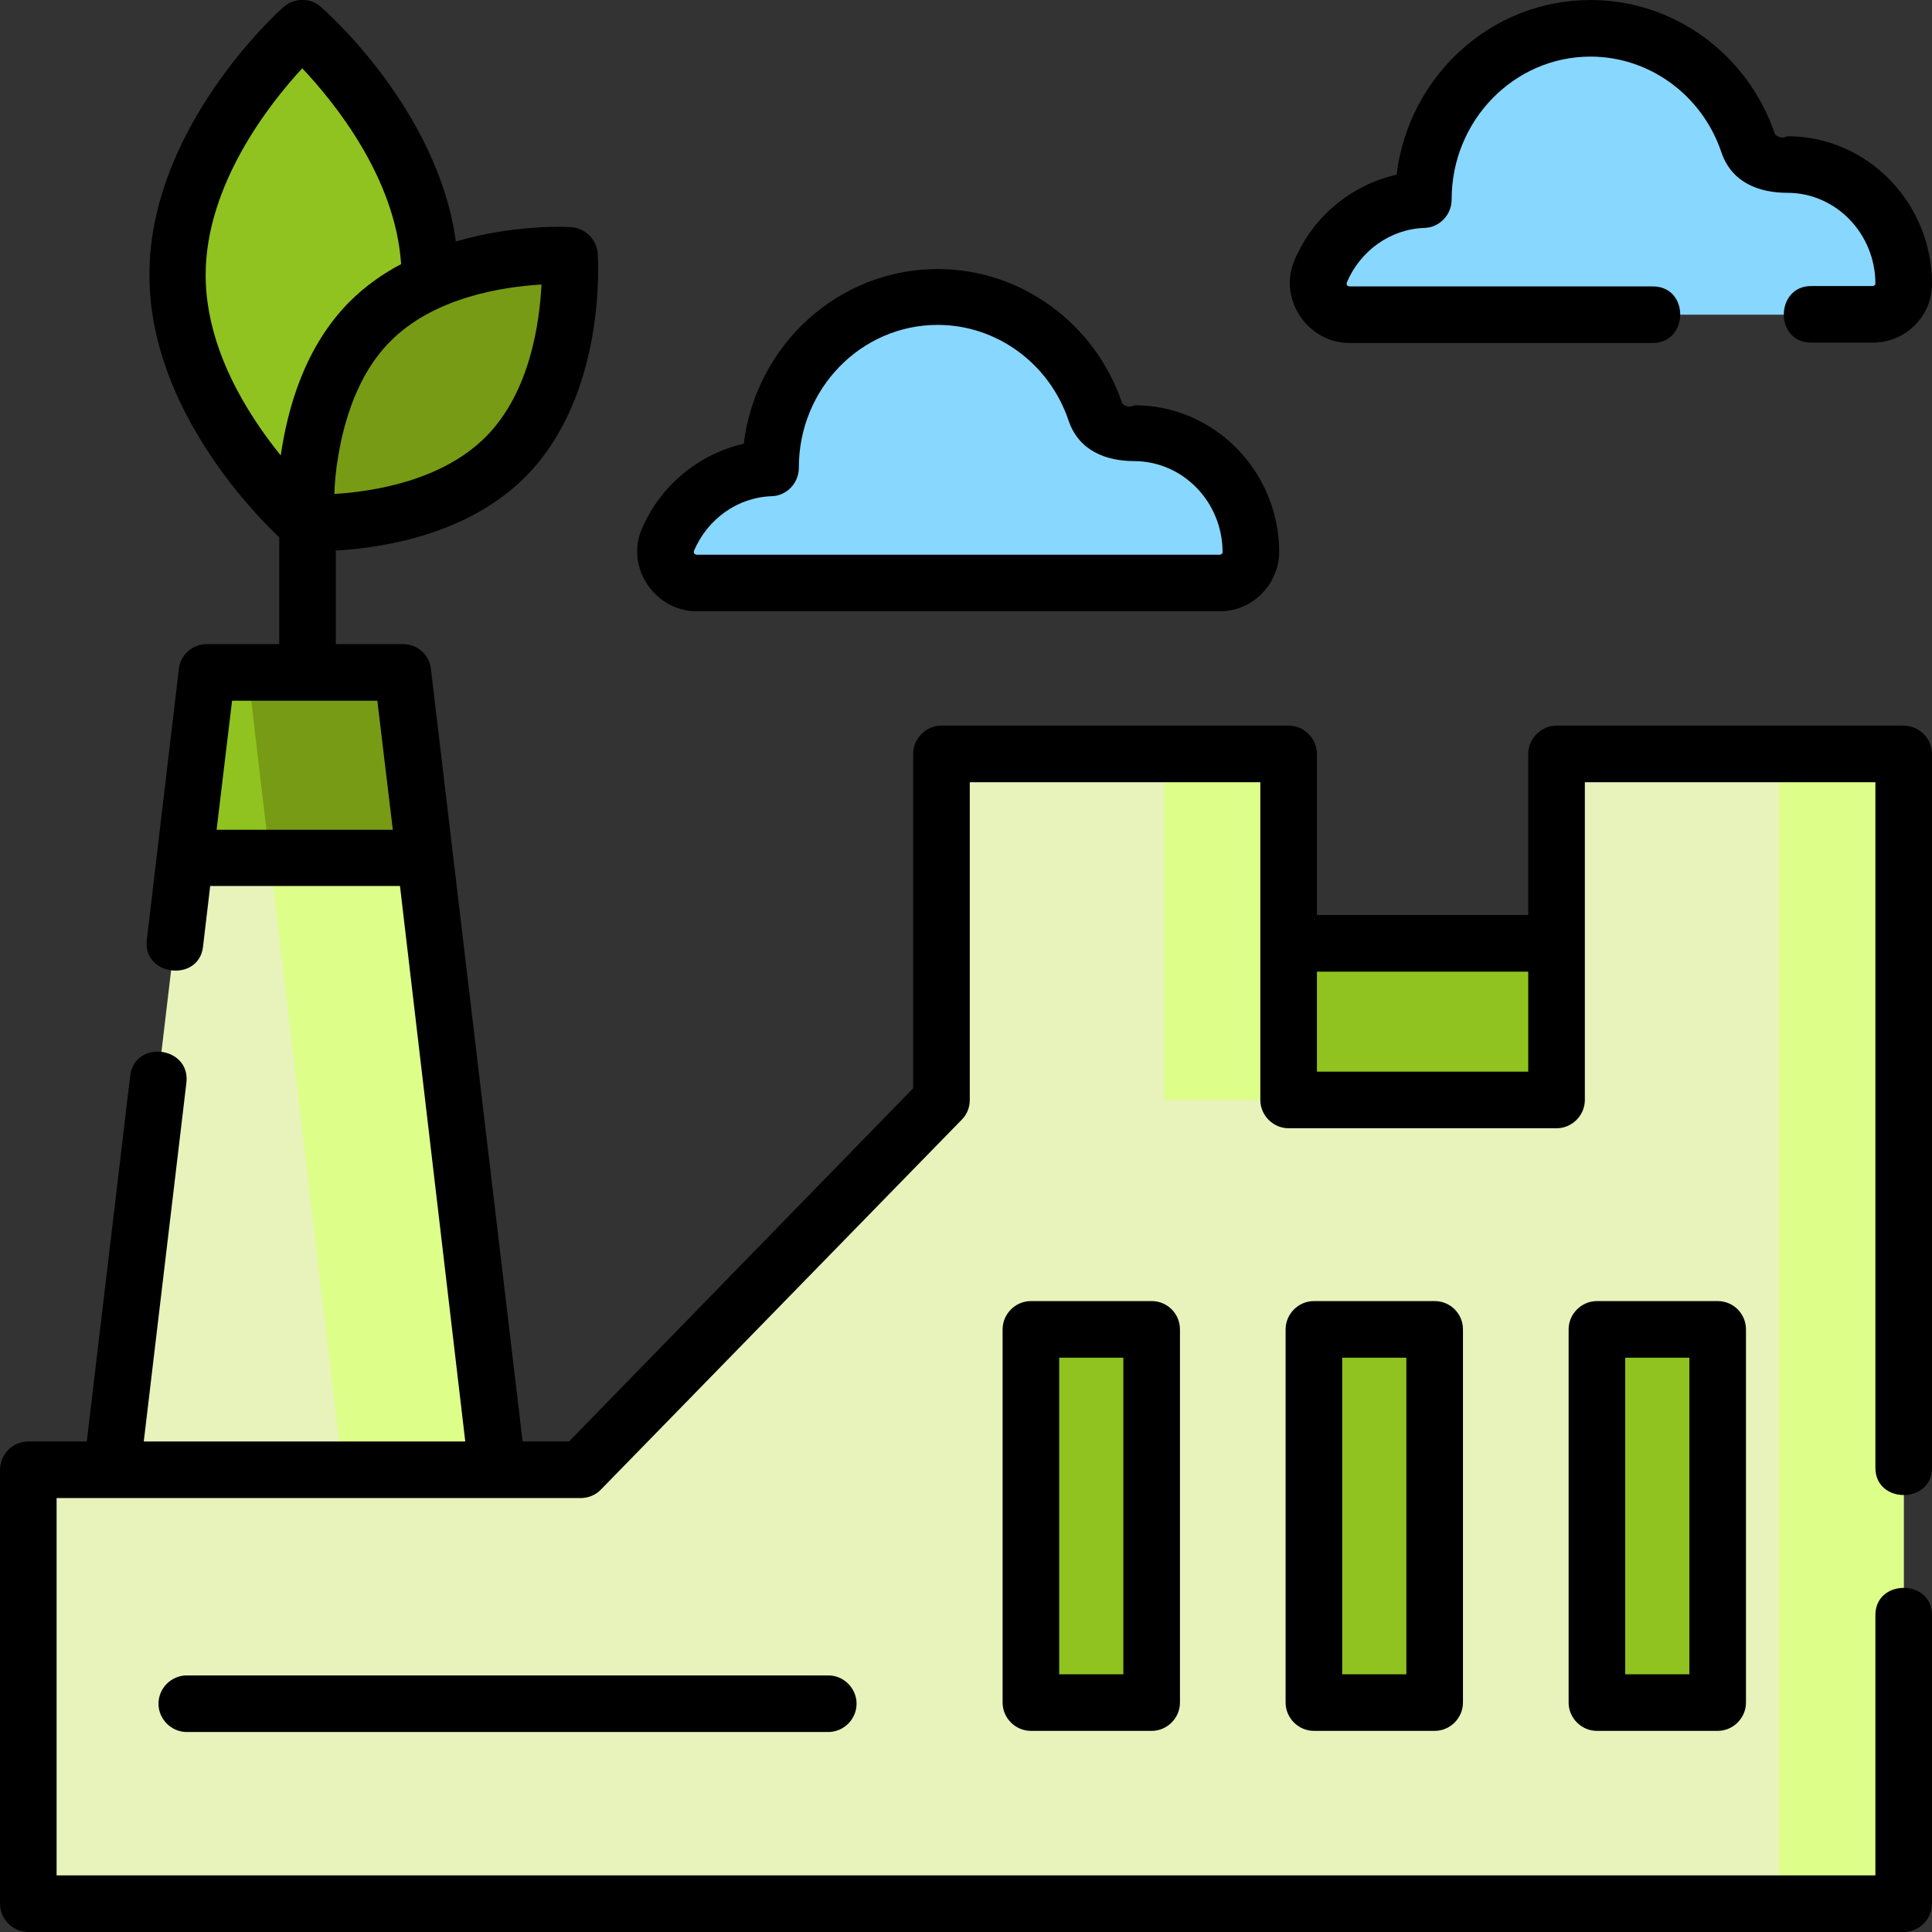
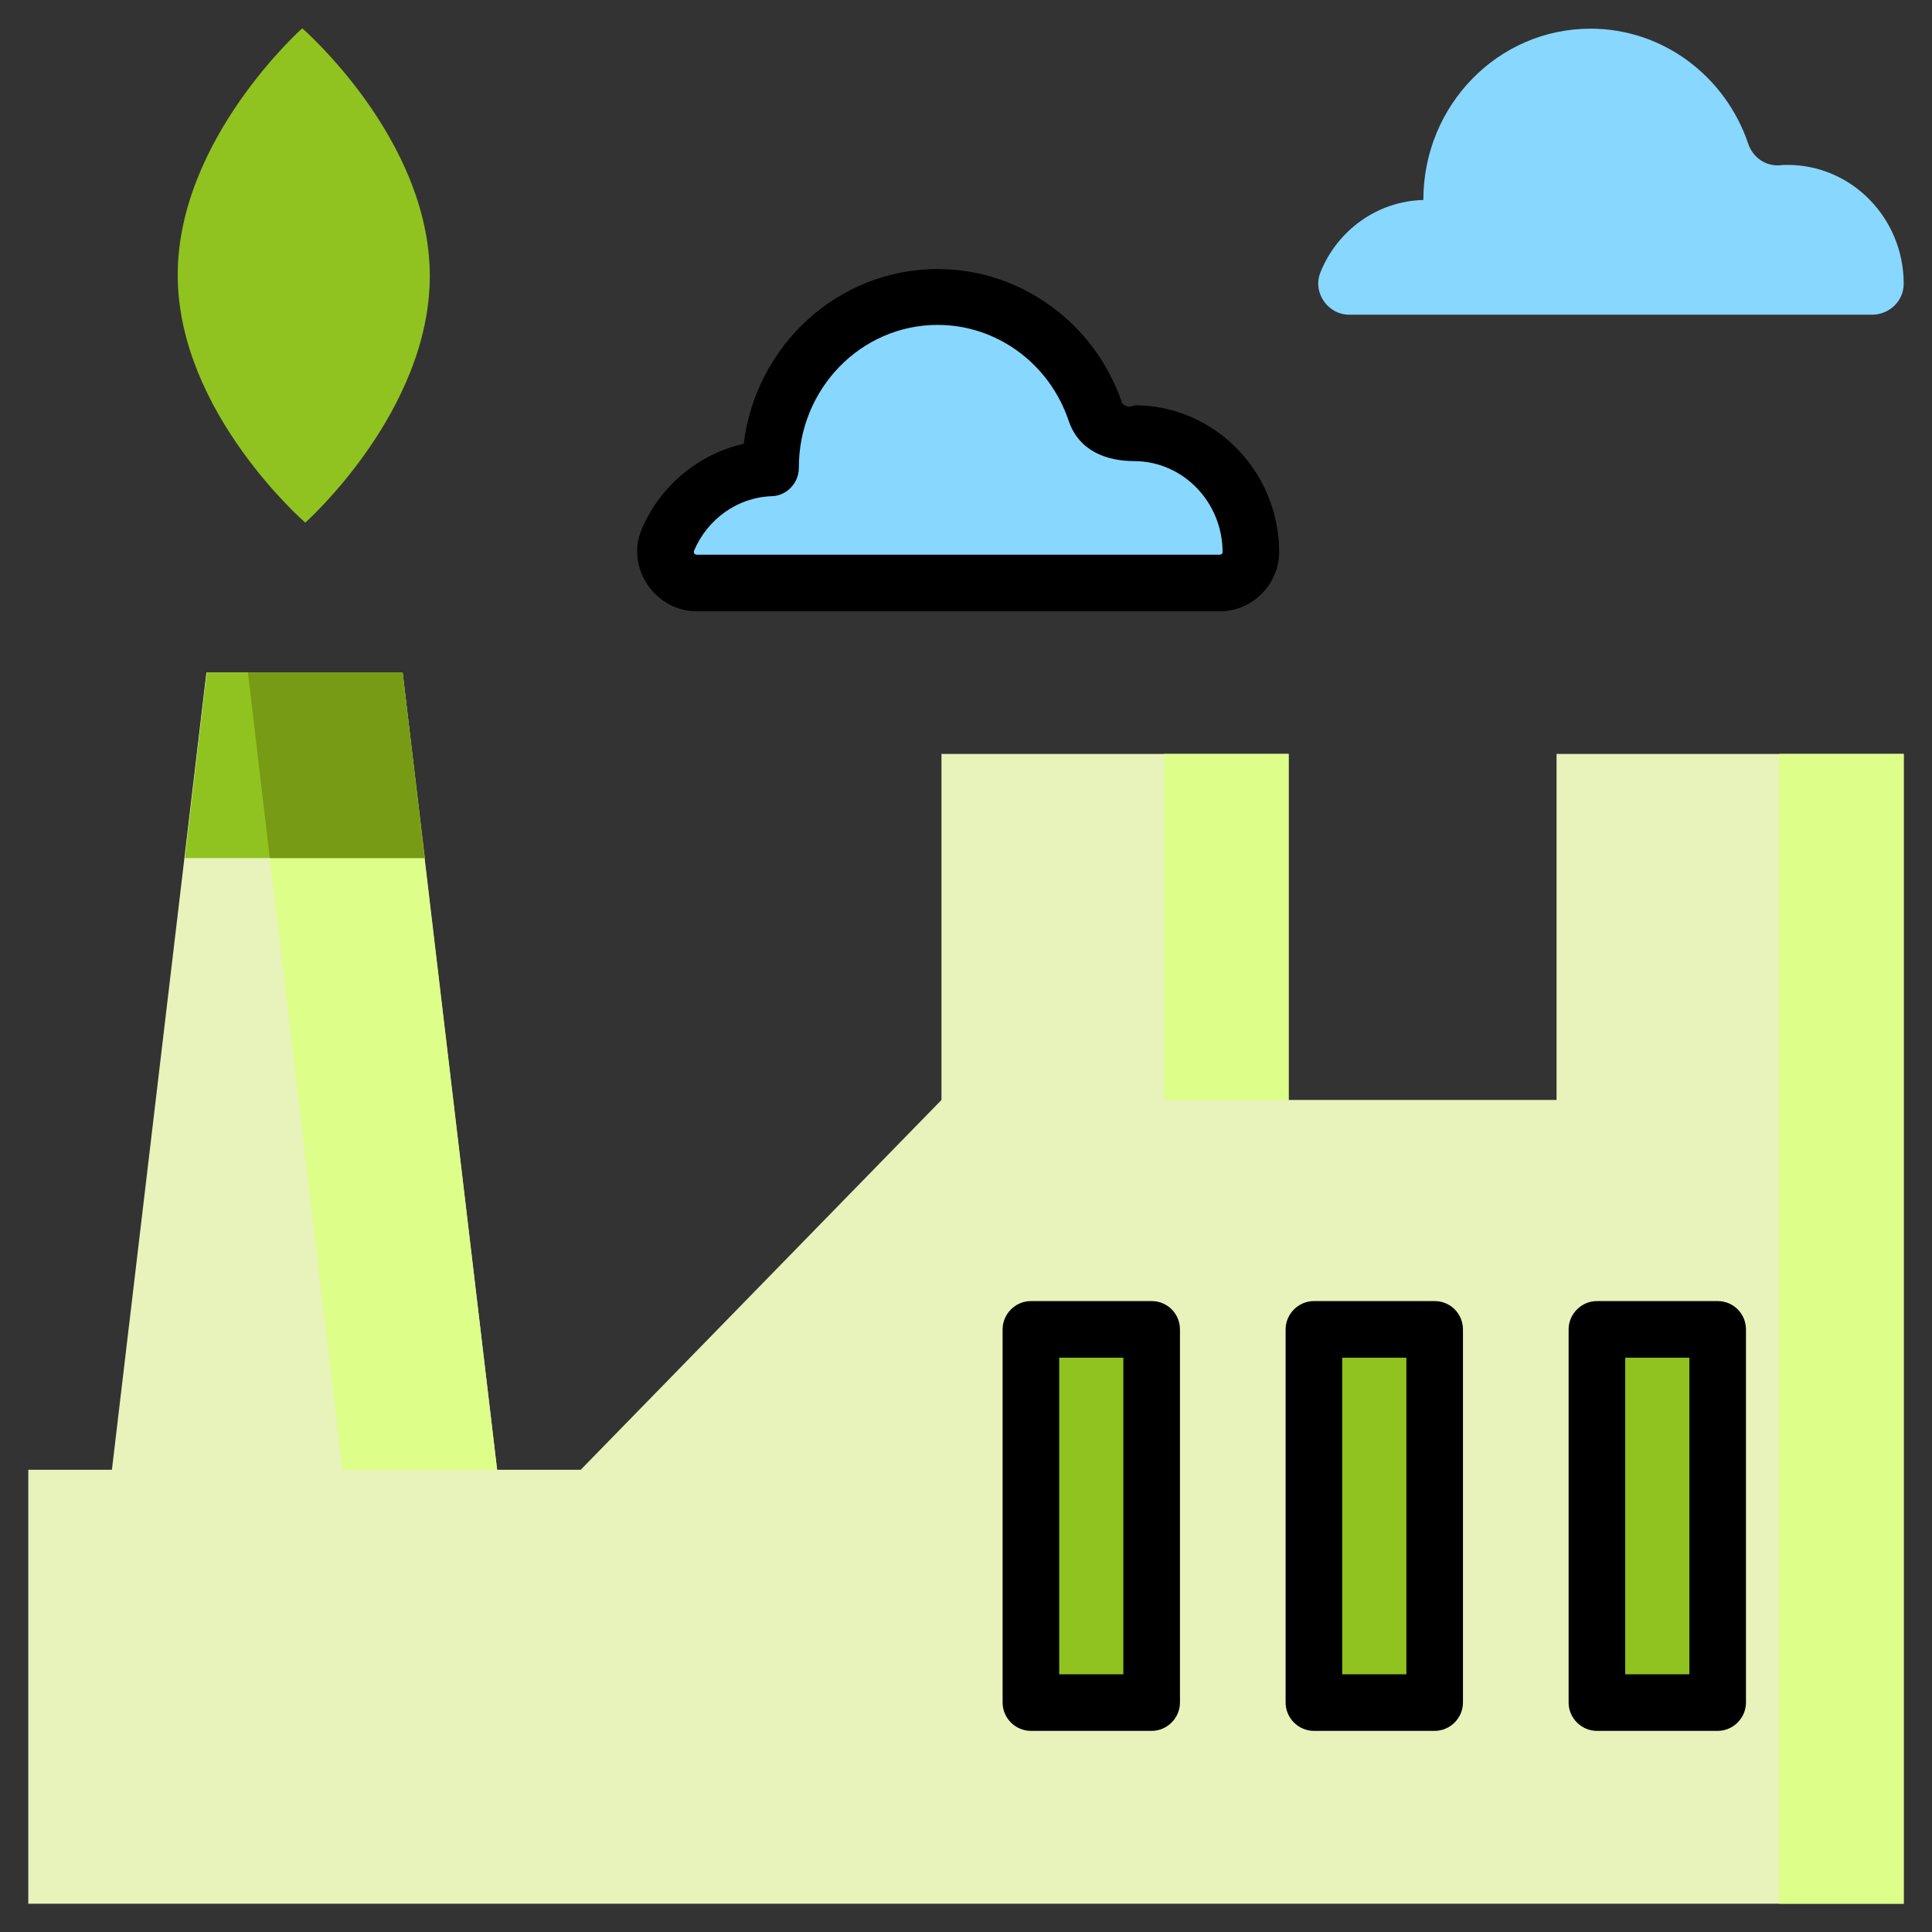
<svg xmlns="http://www.w3.org/2000/svg" version="1.1" id="圖層_1" x="0px" y="0px" viewBox="0 0 512 512" style="enable-background:new 0 0 512 512;" xml:space="preserve">
  <rect x="0" y="0" width="512" height="512" fill="#333333" stroke="none" />
  <style type="text/css">
	.st0{fill:#90C31F;}
	.st1{fill:#779B15;}
	.st2{fill:#E8F2BB;}
	.st3{fill:#DDFF8A;}
	.st4{fill:#88D7FF;}
</style>
-   <path class="st0" d="M332,250h89v46.5h-91.5L332,250z" />
  <path class="st0" d="M47.1,73.2c-0.2-36.2,33-65.7,33-65.7s33.6,29.1,33.8,65.3c0.2,36.2-33,65.7-33,65.7S47.3,109.4,47.1,73.2z" />
-   <path class="st1" d="M98,85.3c19.3-19.5,53-17.6,53-17.6s2.4,33.7-16.9,53.2c-19.3,19.5-53,17.6-53,17.6S78.7,104.8,98,85.3z" />
  <path class="st2" d="M131.8,390H29.6l25.1-211.8h51.9L131.8,390z" />
  <path class="st3" d="M106.7,178.2h-41L90.8,390h41L106.7,178.2z" />
  <path class="st0" d="M106.7,178.2H54.8l-5.8,49.2h63.6L106.7,178.2z" />
  <path class="st1" d="M106.7,178.2h-41l5.8,49.2h41L106.7,178.2z" />
  <path class="st2" d="M412.5,199.8v91.7h-71v-91.7h-92v91.7l-95.6,98H7.5v115h497V199.8H412.5z" />
  <path class="st3" d="M308.5,199.8h33v91.7h-33V199.8z" />
  <path class="st3" d="M471.5,199.8v304.7h33V199.8H471.5z" />
  <g>
    <path class="st0" d="M273.2,352.3h32v98.9h-32V352.3z" />
    <path class="st0" d="M348.2,352.3h32v98.9h-32V352.3z" />
    <path class="st0" d="M423.2,352.3h32v98.9h-32V352.3z" />
  </g>
  <path class="st4" d="M504.5,75.2c0-17.4-13.8-31.5-30.8-31.5c-0.7,0-1.3,0-2,0.1c-3.8,0.3-7.2-2.1-8.4-5.7  c-6-17.8-22.5-30.5-41.8-30.5c-24.5,0-44.3,20.3-44.3,45.4v0C365,53.3,354.5,61,350,72c-2.3,5.4,1.8,11.4,7.6,11.4h138.7  C500.7,83.3,504.5,79.8,504.5,75.2C504.5,75.2,504.5,75.2,504.5,75.2z" />
  <path class="st4" d="M331.5,146.4c0-17.4-13.8-31.5-30.8-31.5c-0.7,0-1.3,0-2,0.1c-3.8,0.3-7.2-2.1-8.4-5.7  c-6-17.8-22.5-30.5-41.8-30.5c-24.5,0-44.3,20.3-44.3,45.4v0c-12.3,0.4-22.7,8.2-27.3,19.1c-2.3,5.4,1.8,11.4,7.6,11.4h138.7  C327.7,154.5,331.5,150.9,331.5,146.4C331.5,146.4,331.5,146.4,331.5,146.4z" />
-   <path d="M504.5,192.3h-92c-4.1,0-7.5,3.4-7.5,7.5v42.7h-56v-42.7c0-4.1-3.4-7.5-7.5-7.5h-92c-4.1,0-7.5,3.4-7.5,7.5v88.6L150.8,382  h-12.3l-24.3-204.7c-0.4-3.8-3.6-6.6-7.4-6.6H89v-24.8c12.2-0.7,35-4.1,50.4-19.7c21.4-21.7,19.1-57.5,19-59c-0.3-3.8-3.3-6.7-7-7  c-0.9-0.1-15-0.8-30.6,3.8C116.1,29.2,86.4,3,85,1.8c-2.8-2.5-7.1-2.4-9.9,0.1c-1.5,1.3-35.8,32.3-35.5,71.4  c0.2,34.2,26.8,61.9,34.4,69.1v28.3H54.8c-3.8,0-7,2.8-7.4,6.6l-8.5,71.8c-1.1,9.6,13.8,11.3,14.9,1.8l1.9-16.1h50.3L123.3,382H38.1  l11.3-95.1c1.1-9.6-13.7-11.5-14.9-1.8L23,382H7.5c-4.1,0-7.5,3.4-7.5,7.5v115c0,4.1,3.4,7.5,7.5,7.5h497c4.1,0,7.5-3.4,7.5-7.5V428  c0-9.6-15-9.6-15,0v69H15V397h138.9c2,0,4-0.8,5.4-2.3l95.6-98c1.4-1.4,2.1-3.3,2.1-5.2v-84.2h77v84.2c0,4.1,3.4,7.5,7.5,7.5h71  c4.1,0,7.5-3.4,7.5-7.5v-84.2h77V389c0,9.6,15,9.6,15,0V199.8C512,195.7,508.6,192.3,504.5,192.3z M349,257.5h56V284h-56V257.5z   M100,185.7l4.1,34.2H57.4l4.1-34.2H100z M143.5,75.4c-0.5,10-3,28.5-14.7,40.3c-11.7,11.8-30.1,14.6-40.2,15.2  c0.1-2.9,0.4-6.5,1.1-10.4c1.5-8.8,5-21.2,13.6-29.9C115,78.7,133.4,76,143.5,75.4z M92.6,80c-11.9,12-16.4,28.3-18.2,40.7  c-8.9-11-19.8-28.3-19.9-47.6C54.4,49,71.5,27.4,80.1,18.1c8.4,8.9,24.7,28.9,26.2,51.9C101.5,72.5,96.8,75.8,92.6,80z" />
  <path d="M305.2,344.8h-32c-4.1,0-7.5,3.4-7.5,7.5v98.9c0,4.1,3.4,7.5,7.5,7.5h32c4.1,0,7.5-3.4,7.5-7.5v-98.9  C312.7,348.2,309.4,344.8,305.2,344.8z M297.7,443.7h-17v-83.9h17V443.7z" />
  <path d="M380.2,344.8h-32c-4.1,0-7.5,3.4-7.5,7.5v98.9c0,4.1,3.4,7.5,7.5,7.5h32c4.1,0,7.5-3.4,7.5-7.5v-98.9  C387.7,348.2,384.4,344.8,380.2,344.8z M372.7,443.7h-17v-83.9h17V443.7z" />
  <path d="M455.2,344.8h-32c-4.1,0-7.5,3.4-7.5,7.5v98.9c0,4.1,3.4,7.5,7.5,7.5h32c4.1,0,7.5-3.4,7.5-7.5v-98.9  C462.7,348.2,459.4,344.8,455.2,344.8z M447.7,443.7h-17v-83.9h17V443.7z" />
-   <path d="M219.5,444h-170c-4.1,0-7.5,3.4-7.5,7.5s3.4,7.5,7.5,7.5h170c4.1,0,7.5-3.4,7.5-7.5S223.6,444,219.5,444z" />
-   <path d="M473.7,36.1c-1.3,0.6-2.4,0.4-3.3-0.5C463.2,14.3,443.6,0,421.5,0c-26.4,0-48.2,20.2-51.4,46.3c-12,2.7-22.2,11.1-27.1,22.8  c-4.3,10.2,3.6,21.8,14.6,21.8H438c9.6,0,9.8-15,0-15h-80.4c-0.6-0.1-0.8-0.4-0.7-1c3.6-8.5,11.6-14.2,20.6-14.5  c4-0.1,7.2-3.5,7.2-7.5c0,0,0-0.1,0-0.1c0-20.8,16.5-37.8,36.8-37.8c15.6,0,29.6,10.2,34.7,25.4c2.7,7.9,9.8,10.7,17.5,10.7  c12.8,0,23.3,10.8,23.3,24.1c0,0.3-0.4,0.6-0.7,0.6H480c-9.6,0-9.8,15,0,15h16.3c8.7,0,15.7-7,15.7-15.5c0,0,0-0.1,0-0.1  C512,53.7,494.8,36.1,473.7,36.1z" />
  <path d="M184.6,162h138.7c8.6,0,15.6-7.1,15.7-15.6c0-21.5-17.2-39-38.3-39c-1.3,0.6-2.4,0.4-3.3-0.5c-7.2-21.3-26.9-35.6-48.9-35.6  c-26.4,0-48.2,20.2-51.4,46.3c-11.9,2.7-22.2,11.1-27.1,22.8C165.8,150.4,173.6,162,184.6,162z M324,146.4c0,0.3-0.4,0.6-0.7,0.6  H184.6c-0.6-0.1-0.8-0.4-0.7-1c3.6-8.5,11.6-14.2,20.6-14.5c4-0.1,7.2-3.5,7.2-7.5c0,0,0-0.1,0-0.1c0-20.9,16.5-37.8,36.8-37.8  c15.6,0,29.6,10.2,34.7,25.4c2.7,7.9,9.8,10.7,17.5,10.7C313.6,122.3,324,133.1,324,146.4L324,146.4z" />
</svg>